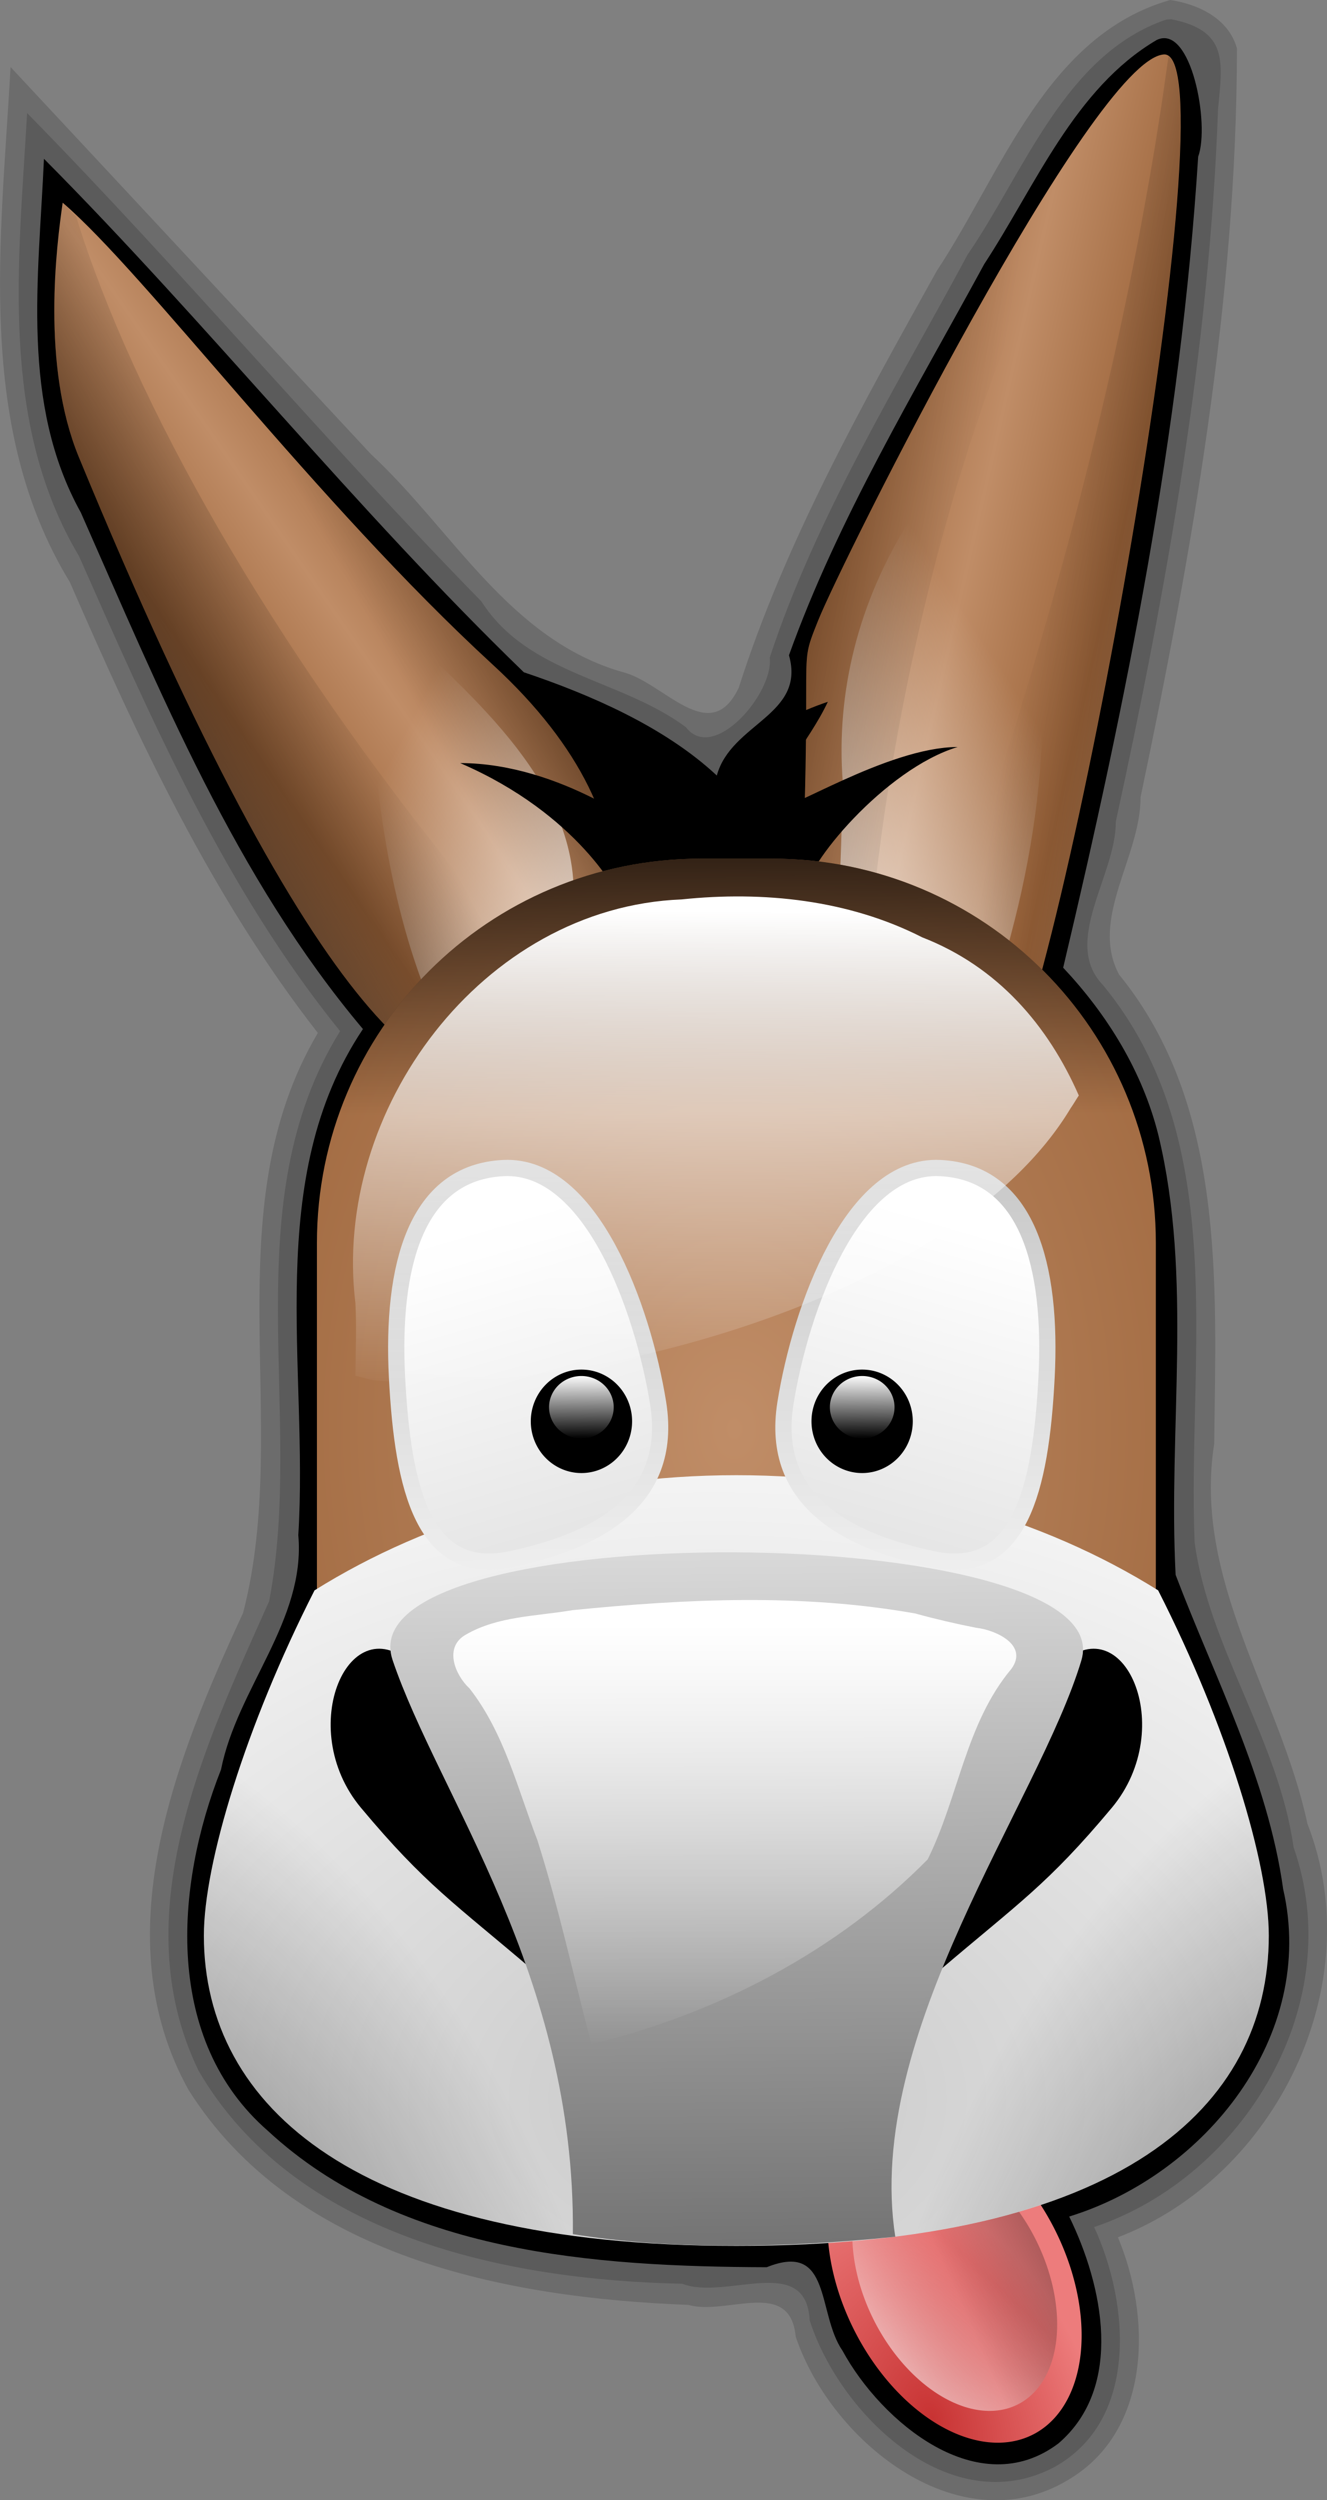
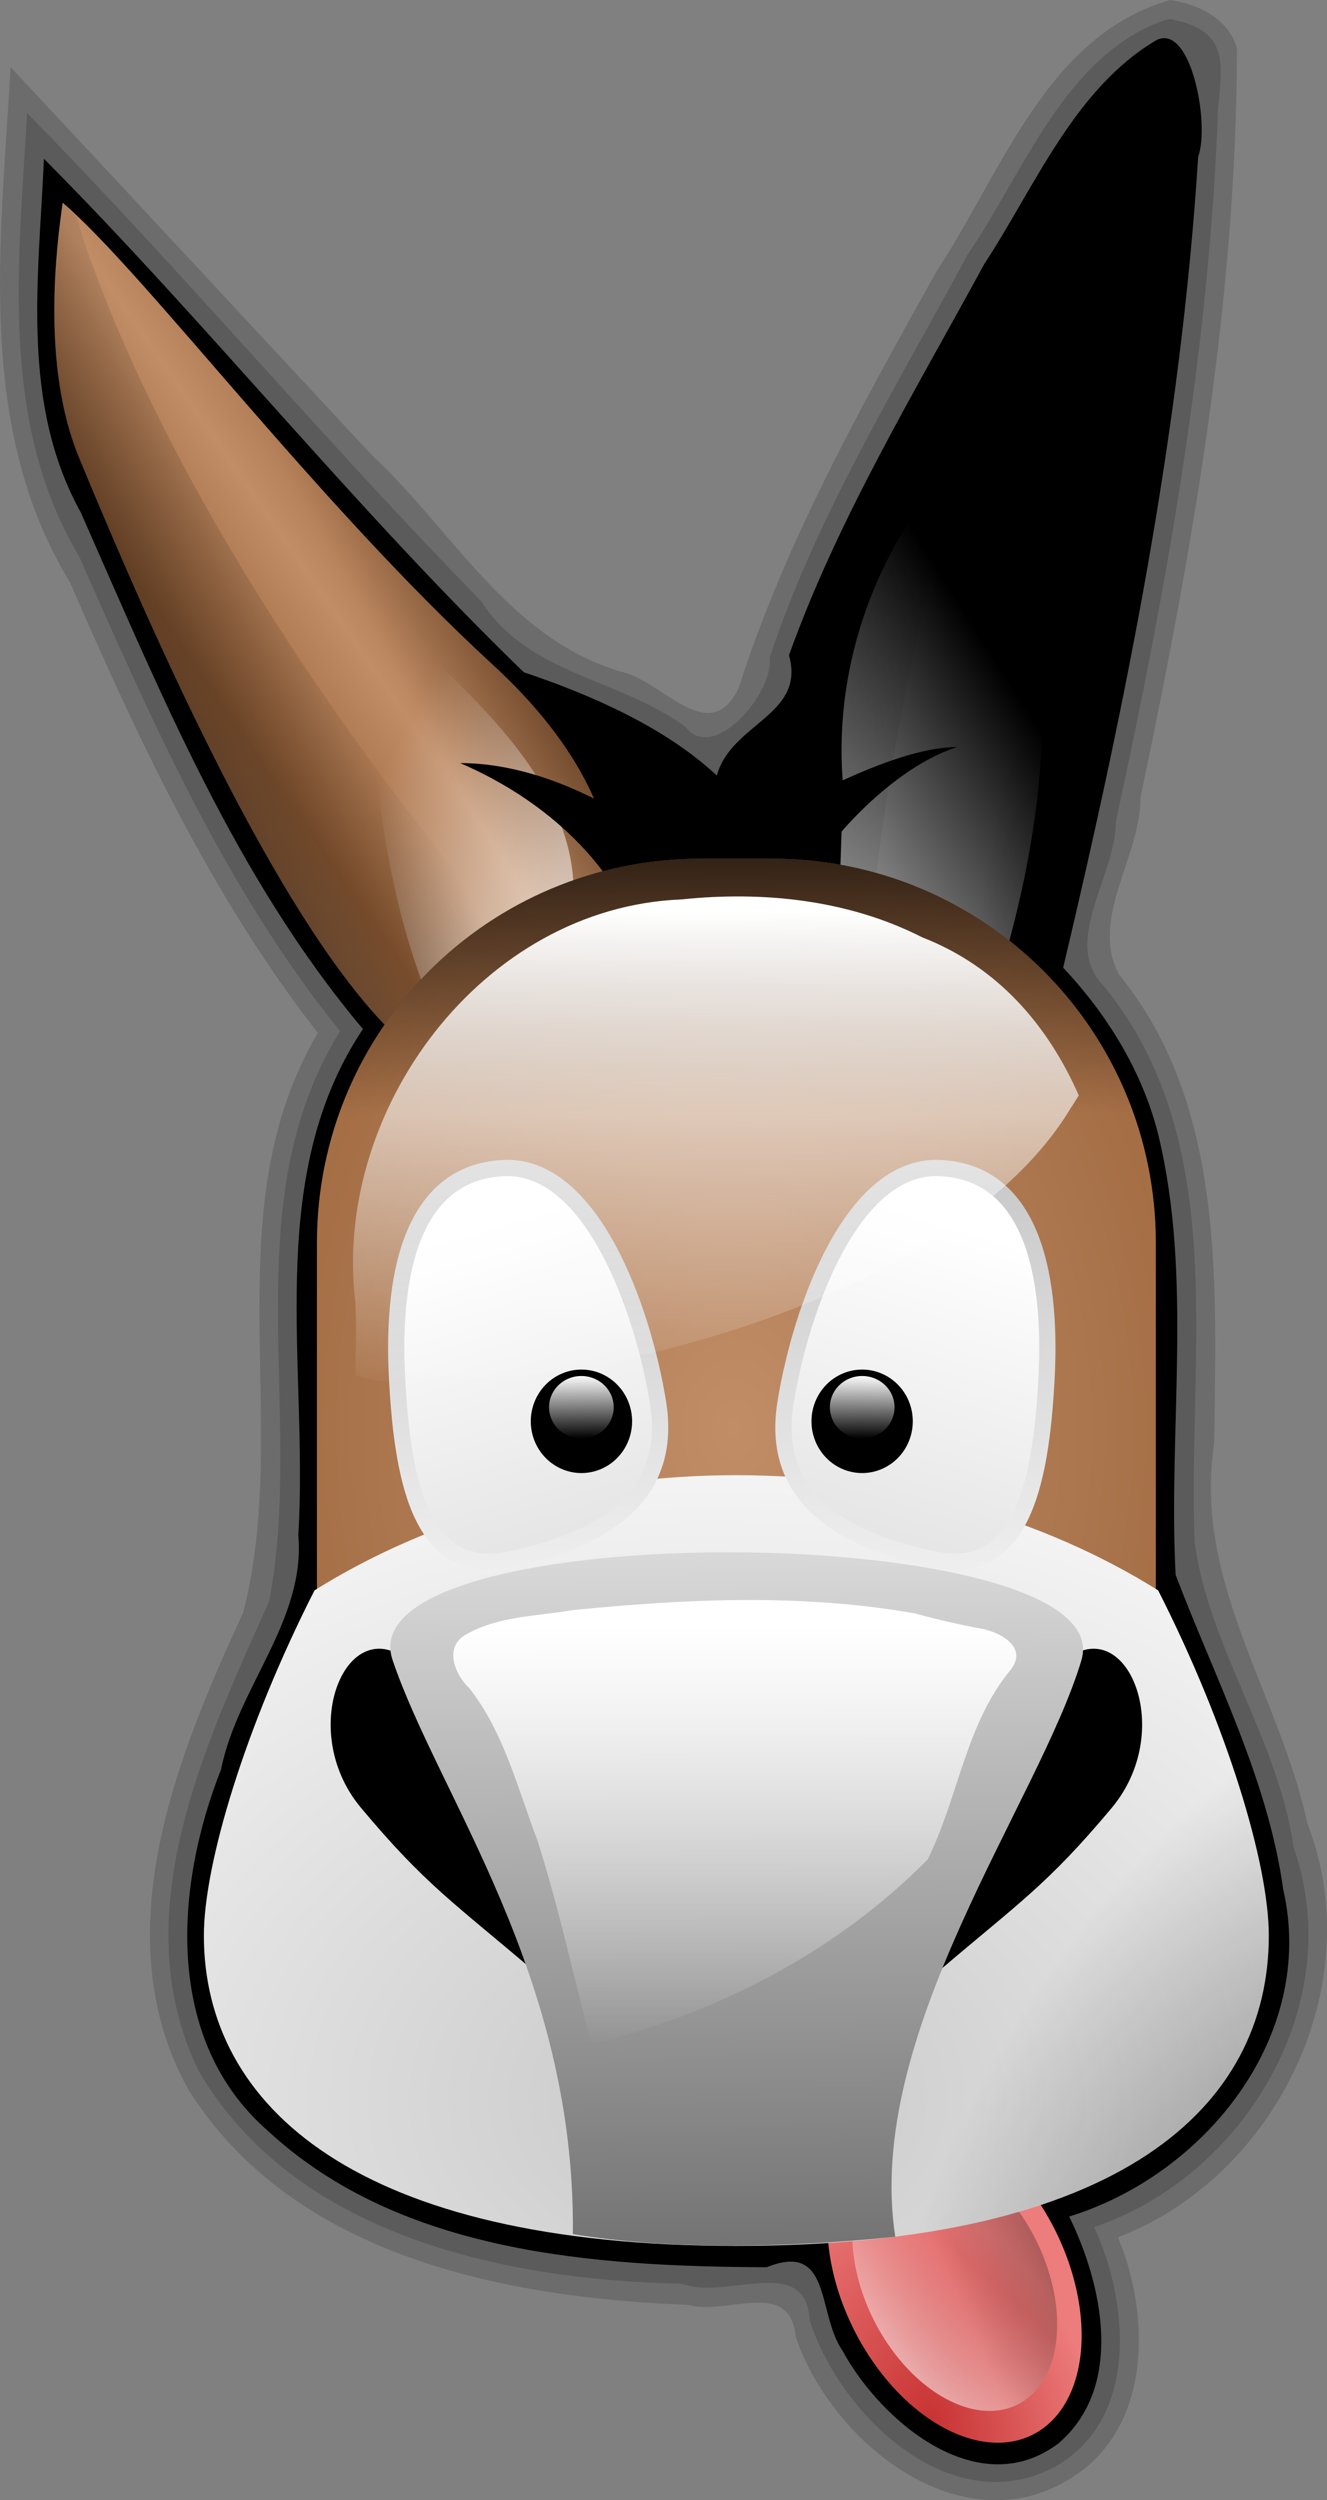
<svg xmlns="http://www.w3.org/2000/svg" xmlns:ns1="http://www.inkscape.org/namespaces/inkscape" xmlns:ns2="http://sodipodi.sourceforge.net/DTD/sodipodi-0.dtd" xmlns:xlink="http://www.w3.org/1999/xlink" height="943.156" id="svg1" ns1:version="0.46" ns2:docbase="/home/the_structorr/Grafika/svg/moje" ns2:docname="emule_01.svg" ns2:version="0.32" version="1.0" width="500.675" x="0" y="0" ns1:output_extension="org.inkscape.output.svg.inkscape">
  <rect width="100%" height="100%" fill="#808080" stroke="none" />
  <ns2:namedview bordercolor="#666666" borderopacity="1.0" id="base" ns1:current-layer="svg1" ns1:cx="297.63777" ns1:cy="420.94487" ns1:pageopacity="0.0" ns1:pageshadow="2" ns1:window-height="695" ns1:window-width="1020" ns1:window-x="2" ns1:window-y="26" ns1:zoom="0.60696784" pagecolor="#ffffff" showgrid="false" />
  <defs id="defs3">
    <ns1:perspective ns2:type="inkscape:persp3d" ns1:vp_x="0 : 526.18109 : 1" ns1:vp_y="0 : 1000 : 0" ns1:vp_z="744.09448 : 526.18109 : 1" ns1:persp3d-origin="372.04724 : 350.78739 : 1" id="perspective91" />
    <linearGradient id="linearGradient1595">
      <stop id="stop1596" offset="0" style="stop-color:#000000;stop-opacity:1;" />
      <stop id="stop1597" offset="1" style="stop-color:#000000;stop-opacity:0;" />
    </linearGradient>
    <linearGradient id="linearGradient2993">
      <stop id="stop2994" offset="0" style="stop-color:#c83333;stop-opacity:1;" />
      <stop id="stop2995" offset="1" style="stop-color:#ed7c7c;stop-opacity:1;" />
    </linearGradient>
    <linearGradient id="linearGradient1615">
      <stop id="stop1616" offset="0" style="stop-color:#c8c8c8;stop-opacity:1;" />
      <stop id="stop1617" offset="1" style="stop-color:#ffffff;stop-opacity:1;" />
    </linearGradient>
    <linearGradient id="linearGradient1609">
      <stop id="stop1610" offset="0" style="stop-color:#c08d67;stop-opacity:1;" />
      <stop id="stop1611" offset="1" style="stop-color:#9b6339;stop-opacity:1;" />
    </linearGradient>
    <linearGradient id="linearGradient1543">
      <stop id="stop1544" offset="0" style="stop-color:#ffffff;stop-opacity:1;" />
      <stop id="stop1545" offset="1" style="stop-color:#ffffff;stop-opacity:0;" />
    </linearGradient>
    <linearGradient id="linearGradient1531">
      <stop id="stop1532" offset="0" style="stop-color:#373737;stop-opacity:1;" />
      <stop id="stop1533" offset="1" style="stop-color:#d8d8d8;stop-opacity:1;" />
    </linearGradient>
    <linearGradient collect="always" id="linearGradient1539" x1="348.929" x2="347.821" xlink:href="#linearGradient1531" y1="257.062" y2="142.274" gradientTransform="scale(1,1)" gradientUnits="userSpaceOnUse" />
    <radialGradient collect="always" cx="0.478" cy="0.82" fx="0.483" fy="0.805" id="radialGradient1573" r="1.029" xlink:href="#linearGradient1615" />
    <radialGradient collect="always" cx="0.5" cy="0.5" fx="0.5" fy="0.5" id="radialGradient1608" r="0.74" xlink:href="#linearGradient1609" />
    <radialGradient collect="always" cx="0.127" cy="0.793" fx="0.12" fy="0.807" id="radialGradient1614" r="0.71" xlink:href="#linearGradient2993" />
    <linearGradient collect="always" id="linearGradient1620" x1="0.739" x2="0.398" xlink:href="#linearGradient1615" y1="1.852" y2="0.148" />
    <linearGradient collect="always" id="linearGradient1624" x1="402.162" x2="402.493" xlink:href="#linearGradient1615" y1="83.701" y2="133.733" gradientTransform="scale(0.826,1.21)" gradientUnits="userSpaceOnUse" />
    <linearGradient collect="always" id="linearGradient1659" x1="0.528" x2="0.538" xlink:href="#linearGradient1543" y1="-0.016" y2="1" />
    <linearGradient collect="always" id="linearGradient2328" x1="0.508" x2="0.508" xlink:href="#linearGradient1543" y1="0.055" y2="1.008" />
    <radialGradient collect="always" cx="1.698" cy="1.664" fx="1.677" fy="1.68" id="radialGradient2330" r="1.521" xlink:href="#linearGradient1595" />
    <linearGradient collect="always" id="linearGradient3075" x1="0.594" x2="0.583" xlink:href="#linearGradient1543" y1="0.031" y2="1.039" />
    <linearGradient id="linearGradient1799" ns1:collect="always" x1="393.064" x2="393.485" xlink:href="#linearGradient1595" y1="368.99" y2="526.152" gradientTransform="scale(1.133,0.883)" gradientUnits="userSpaceOnUse" />
    <linearGradient id="linearGradient1800" ns1:collect="always" x1="293.622" x2="292.979" xlink:href="#linearGradient1543" y1="91.881" y2="154.086" gradientTransform="scale(1.222,0.818)" gradientUnits="userSpaceOnUse" />
    <radialGradient cx="246.742" cy="194.397" fx="246.391" fy="195.048" id="radialGradient1801" ns1:collect="always" r="32.585" xlink:href="#linearGradient2993" gradientTransform="scale(0.827,1.209)" gradientUnits="userSpaceOnUse" />
    <linearGradient id="linearGradient1802" ns1:collect="always" x1="217.175" x2="263.487" xlink:href="#linearGradient1543" y1="190.672" y2="167.385" gradientTransform="scale(0.827,1.209)" gradientUnits="userSpaceOnUse" />
    <linearGradient id="linearGradient1803" ns1:collect="always" spreadMethod="reflect" x1="389.601" x2="400.147" xlink:href="#linearGradient1609" y1="34.216" y2="22.831" gradientTransform="scale(0.799,1.251)" gradientUnits="userSpaceOnUse" />
    <linearGradient id="linearGradient1804" ns1:collect="always" spreadMethod="reflect" x1="628.588" x2="646.7" xlink:href="#linearGradient1609" y1="24.041" y2="35.536" gradientTransform="scale(0.601,1.665)" gradientUnits="userSpaceOnUse" />
    <linearGradient id="linearGradient1805" ns1:collect="always" spreadMethod="pad" x1="441.079" x2="407.147" xlink:href="#linearGradient1595" y1="24.588" y2="53.536" gradientTransform="scale(0.805,1.243)" gradientUnits="userSpaceOnUse" />
    <linearGradient id="linearGradient1806" ns1:collect="always" spreadMethod="pad" x1="494.399" x2="464.58" xlink:href="#linearGradient1543" y1="71.255" y2="38.034" gradientTransform="scale(0.689,1.452)" gradientUnits="userSpaceOnUse" />
    <linearGradient id="linearGradient1807" ns1:collect="always" spreadMethod="pad" x1="670.352" x2="688.166" xlink:href="#linearGradient1543" y1="62.261" y2="24.839" gradientTransform="scale(0.55,1.82)" gradientUnits="userSpaceOnUse" />
    <linearGradient id="linearGradient1808" ns1:collect="always" spreadMethod="pad" x1="367.361" x2="400.635" xlink:href="#linearGradient1595" y1="61.522" y2="31.339" gradientTransform="scale(0.77,1.298)" gradientUnits="userSpaceOnUse" />
    <linearGradient id="linearGradient1809" ns1:collect="always" spreadMethod="pad" x1="530.857" x2="628.367" xlink:href="#linearGradient1595" y1="-20.045" y2="25.155" gradientTransform="scale(0.601,1.663)" gradientUnits="userSpaceOnUse" />
    <linearGradient id="linearGradient1810" ns1:collect="always" spreadMethod="pad" x1="808.371" x2="724.577" xlink:href="#linearGradient1595" y1="65.968" y2="20.361" gradientTransform="scale(0.531,1.885)" gradientUnits="userSpaceOnUse" />
    <radialGradient cx="412.764" cy="110.581" fx="412.764" fy="110.581" id="radialGradient1811" ns1:collect="always" r="75.212" xlink:href="#linearGradient1609" gradientTransform="scale(0.857,1.166)" gradientUnits="userSpaceOnUse" />
    <linearGradient id="linearGradient1812" ns1:collect="always" x1="356.442" x2="263.543" xlink:href="#linearGradient1595" y1="186.253" y2="174.322" gradientTransform="scale(0.827,1.209)" gradientUnits="userSpaceOnUse" />
    <radialGradient cx="337.461" cy="986.538" fx="339.381" fy="981.197" id="radialGradient1813" ns1:collect="always" r="351.747" xlink:href="#linearGradient1615" gradientTransform="scale(1.176,0.851)" gradientUnits="userSpaceOnUse" />
    <radialGradient cx="870.254" cy="921.012" fx="865.36" fy="924.682" id="radialGradient1814" ns1:collect="always" r="357.336" xlink:href="#linearGradient1595" gradientTransform="scale(0.859,1.164)" gradientUnits="userSpaceOnUse" />
    <radialGradient cx="81.877" cy="926.518" fx="81.877" fy="926.518" id="radialGradient1815" ns1:collect="always" r="357.369" xlink:href="#linearGradient1595" gradientTransform="scale(0.859,1.164)" gradientUnits="userSpaceOnUse" />
    <linearGradient id="linearGradient1816" ns1:collect="always" x1="314.637" x2="314.637" xlink:href="#linearGradient1543" y1="168.013" y2="217.551" gradientTransform="scale(1.126,0.888)" gradientUnits="userSpaceOnUse" />
    <linearGradient id="linearGradient1825" ns1:collect="always" x1="410.541" x2="398.571" xlink:href="#linearGradient1615" y1="148.488" y2="88.684" gradientTransform="scale(0.826,1.21)" gradientUnits="userSpaceOnUse" />
    <linearGradient id="linearGradient1826" ns1:collect="always" x1="410.541" x2="398.571" xlink:href="#linearGradient1615" y1="148.488" y2="88.684" gradientTransform="scale(0.826,1.21)" gradientUnits="userSpaceOnUse" />
    <linearGradient id="linearGradient1831" ns1:collect="always" x1="267.141" x2="267.419" xlink:href="#linearGradient1543" y1="52.383" y2="82.259" gradientTransform="scale(0.99,1.011)" gradientUnits="userSpaceOnUse" />
    <linearGradient id="linearGradient1832" ns1:collect="always" x1="267.141" x2="267.419" xlink:href="#linearGradient1543" y1="52.383" y2="82.259" gradientTransform="scale(0.99,1.011)" gradientUnits="userSpaceOnUse" />
    <linearGradient ns1:collect="always" xlink:href="#linearGradient1615" id="linearGradient2464" x1="402.162" y1="83.701" x2="402.493" y2="133.733" gradientTransform="scale(0.826,1.21)" gradientUnits="userSpaceOnUse" />
  </defs>
  <g id="g1840" transform="translate(-127.922,-44.217)">
    <path d="M 399.031,-19.562 C 386.173,-15.896 381.495,-1.566 374.78,8.57 C 367.003,22.537 359.046,36.691 354.189,51.9 C 351.194,58.207 346.38,51.321 342.126,50.284 C 330.334,46.929 324.448,35.511 315.968,27.648 C 303.486,14.227 291.007,0.804 278.5,-12.594 C 277.523,5.32 274.802,24.787 284.657,40.921 C 291.773,57.285 299.398,73.634 310.438,87.781 C 299.524,106.232 307.764,128.423 302.668,148.051 C 295.678,163.158 288.168,181.701 296.997,197.619 C 307.937,214.962 329.934,219.235 348.947,219.96 C 352.907,221.109 359.537,217.112 360.106,223.266 C 363.838,234.338 377.528,245.247 388.925,237.838 C 397.103,232.581 397.001,221.026 393.594,212.938 C 410.043,206.651 419.811,186.636 413.294,169.966 C 410.447,156.649 401.371,144.688 403.605,130.469 C 403.79,113.903 404.81,95.321 393.719,81.719 C 390.615,75.918 395.968,69.489 395.95,63.281 C 401.319,37.691 405.938,11.638 405.969,-14.531 C 405.113,-17.617 401.987,-19.125 399.031,-19.562 z" id="path1730" style="fill:#000000;fill-opacity:0.157;fill-rule:evenodd;stroke:none;stroke-width:1pt;stroke-linecap:butt;stroke-linejoin:miter;stroke-opacity:1" transform="matrix(3.63,0,0,3.63,-879.045,115.228)" />
    <path d="M 398.625,-17.531 C 388.094,-13.938 383.858,-1.668 377.969,6.906 C 370.623,20.586 362.247,34.04 357.406,48.781 C 357.836,52.46 351.568,59.786 348.688,56 C 341.871,50.947 332.317,50.572 327.438,42.937 C 311.28,26.419 296.409,8.686 280.219,-7.812 C 279.348,7.639 277.29,24.273 285.61,38.224 C 293.198,55.394 300.851,72.893 312.75,87.594 C 301.621,105.511 309.109,127.405 305.376,146.834 C 298.725,161.734 290.217,179.476 298.033,195.615 C 308.023,212.786 329.849,217.386 348.31,217.764 C 352.835,219.534 361.192,214.542 361.558,221.568 C 364.707,231.395 376.185,242.48 386.951,236.838 C 395.783,231.982 394.788,219.787 391.125,211.875 C 406.806,206.584 417.547,188.555 411.854,172.407 C 410.297,161.285 403.047,151.641 401.568,140.719 C 400.798,121.339 405.422,99.056 392.041,82.8 C 387.712,78.317 393.422,71.372 393.375,65.839 C 398.672,41.496 403.111,16.687 404.002,-8.203 C 404.483,-13.178 405.062,-16.381 399.156,-17.562 L 398.625,-17.531 z" id="path1728" style="fill:#000000;fill-opacity:0.157;fill-rule:evenodd;stroke:none;stroke-width:1pt;stroke-linecap:butt;stroke-linejoin:miter;stroke-opacity:1" transform="matrix(3.63,0,0,3.63,-879.045,115.228)" />
    <path d="M 397.625,-15.406 C 389.069,-10.377 385.002,-0.196 379.706,7.876 C 372.489,21.156 364.509,34.302 359.406,48.531 C 361.171,54.774 353.395,55.581 351.906,61.031 C 346.495,55.984 338.807,52.638 331.848,50.301 C 314.348,33.366 299.117,14.204 281.969,-3.062 C 281.438,9.239 279.498,22.344 285.807,33.71 C 294.04,52.337 301.892,71.659 315.125,87.375 C 304.722,102.948 309.496,122.451 308.406,139.969 C 309.193,148.81 302.057,155.848 300.376,164.327 C 295.555,176.519 294.438,192.462 305.244,201.874 C 318.998,214.621 339.224,215.974 357.091,216.048 C 363.877,213.318 362.295,220.848 364.969,224.719 C 369,232.144 379.135,240.606 387.419,234.353 C 394.271,228.461 392.033,217.927 388.531,210.781 C 402.668,206.419 414.278,192.009 410.772,176.752 C 409.172,165.251 403.614,154.697 399.594,144.094 C 398.806,128.894 401.398,113.248 397.792,98.356 C 396.149,91.801 392.511,85.895 387.906,81 C 394.472,53.304 400.14,25.171 401.938,-3.281 C 403.172,-6.63 401.206,-17.135 397.625,-15.406 z" id="path1676" ns2:nodetypes="ccccccccccccccccccccc" style="fill:#000000;fill-opacity:1;fill-rule:evenodd;stroke:none;stroke-width:1pt;stroke-linecap:butt;stroke-linejoin:miter;stroke-opacity:1" transform="matrix(3.63,0,0,3.63,-879.045,115.228)" />
    <path d="M 237.227,218.784 A 18.978,27.737 0 1 1 199.27,218.784 A 18.978,27.737 0 1 1 237.227,218.784 z" id="path2991" ns2:cx="218.24858" ns2:cy="218.784" ns2:rx="18.978138" ns2:ry="27.737278" ns2:type="arc" style="fill:url(#radialGradient1801);fill-opacity:1;fill-rule:evenodd;stroke:none;stroke-width:1pt;stroke-linecap:butt;stroke-linejoin:miter;stroke-opacity:1" transform="matrix(1.909,-1.162,1.133,2.067,-176.461,705.628)" />
    <path d="M 237.227,218.784 A 18.978,27.737 0 1 1 199.27,218.784 A 18.978,27.737 0 1 1 237.227,218.784 z" id="path1589" ns2:cx="218.24858" ns2:cy="218.784" ns2:rx="18.978138" ns2:ry="27.737278" ns2:type="arc" style="fill:url(#linearGradient1802);fill-opacity:1;fill-rule:evenodd;stroke:none;stroke-width:1pt;stroke-linecap:butt;stroke-linejoin:miter;stroke-opacity:1" transform="matrix(1.538,-0.936,0.913,1.665,-47.272,744.207)" />
    <path d="M 331.471,91.208 C 324.039,96.781 310.582,88.511 285.601,27.952 C 281.65,18.373 283.296,5.836 283.915,1.501 C 292.585,8.933 310.144,32.536 328.621,49.513 C 347.404,66.771 342.619,83.156 331.471,91.208 z" id="path2989" ns2:nodetypes="csczc" style="fill:url(#linearGradient1803);fill-opacity:1;fill-rule:evenodd;stroke:none;stroke-width:1pt;stroke-linecap:butt;stroke-linejoin:miter;stroke-opacity:1" transform="matrix(3.63,0,0,3.63,-879.045,115.228)" />
-     <path d="M 359.956,88.283 C 362.434,44.931 359.956,51.124 362.434,44.931 C 364.911,38.738 390.922,-13.285 398.354,-13.904 C 405.786,-14.524 387.826,85.186 381.013,94.476 C 374.201,103.766 359.956,88.283 359.956,88.283 z" id="path1738" style="fill:url(#linearGradient1804);fill-opacity:1;fill-rule:evenodd;stroke:none;stroke-width:1pt;stroke-linecap:butt;stroke-linejoin:miter;stroke-opacity:1" transform="matrix(3.63,0,0,3.63,-879.045,115.228)" />
    <path d="M 283.906,1.5 C 283.902,1.529 283.91,1.595 283.906,1.625 C 284.478,2.163 285.053,2.686 285.625,3.25 C 285.115,2.767 284.367,1.895 283.906,1.5 z M 287.656,5.344 C 301.382,19.631 314.908,41.122 325.062,66.781 C 328.182,74.665 330.617,82.437 332.75,90.062 C 342.888,81.691 346.619,66.033 328.625,49.5 C 312.298,34.499 297.05,14.964 287.656,5.344 z" id="path1601" style="fill:url(#linearGradient1805);fill-opacity:1;fill-rule:evenodd;stroke:none;stroke-width:1pt;stroke-linecap:butt;stroke-linejoin:miter;stroke-opacity:1" transform="matrix(3.63,0,0,3.63,-879.045,115.228)" />
    <path d="M 315.812,51.75 C 316.407,63.375 318.052,75.605 322.739,86.106 C 328.843,92.068 335.049,83.244 336.531,77.656 C 339.538,64.336 328.356,54.526 319.738,46.379 C 314.186,38.698 316.886,47.533 315.812,51.75 z" id="path1654" style="fill:url(#linearGradient1806);fill-opacity:1;fill-rule:evenodd;stroke:none;stroke-width:1pt;stroke-linecap:butt;stroke-linejoin:miter;stroke-opacity:1" transform="matrix(3.63,0,0,3.63,-879.045,115.228)" />
    <path d="M 371.781,34.781 C 366.712,42.944 364.249,52.228 365.007,61.811 C 364.826,70.077 364.445,78.336 364.031,86.594 C 367.591,89.367 374.041,96.402 378.012,91.128 C 384.129,75.482 387.572,58.481 384.833,41.724 C 384.21,34.561 382.368,27.43 379.125,21 C 376.677,25.594 374.229,30.188 371.781,34.781 z" id="path1669" style="fill:url(#linearGradient1807);fill-opacity:1;fill-rule:evenodd;stroke:none;stroke-width:1pt;stroke-linecap:butt;stroke-linejoin:miter;stroke-opacity:1" transform="matrix(3.63,0,0,3.63,-879.045,115.228)" />
    <path d="M 325.234,59.738 C 335.831,59.738 345.258,67.236 344.081,66.525 C 343.565,63.291 339.963,56.501 334.744,53.16 C 340.796,54.765 352.025,61.403 352.208,65.69 C 354.11,58.336 357.222,55.469 363.447,53.369 C 361.383,57.768 357.568,61.355 358.605,64.124 C 358.605,65.247 369.594,58.067 376.933,58.067 C 369.371,60.365 361.026,70.416 361.026,73.312 C 361.026,74.442 341.833,74.382 341.833,73.938 C 341.833,73.59 337.568,65.063 325.234,59.738 z" id="path967" ns2:nodetypes="cccccccccc" style="fill:#000000;fill-opacity:1;fill-rule:evenodd;stroke:none;stroke-width:1pt;stroke-linecap:butt;stroke-linejoin:miter;stroke-opacity:1" transform="matrix(3.63,0,0,3.63,-879.045,115.228)" />
    <path d="M 283.906,1.5 C 283.287,5.835 281.642,18.358 285.594,27.938 C 310.574,88.496 324.037,96.793 331.469,91.219 C 333.702,89.606 335.572,87.566 337.156,85.344 C 333.398,81.212 329.631,77 325.938,72.469 C 305.465,47.357 291.256,22.14 285.312,2.938 C 284.902,2.554 284.284,1.824 283.906,1.5 z" id="path1605" style="fill:url(#linearGradient1808);fill-opacity:1;fill-rule:evenodd;stroke:none;stroke-width:1pt;stroke-linecap:butt;stroke-linejoin:miter;stroke-opacity:1" transform="matrix(3.63,0,0,3.63,-879.045,115.228)" />
    <path d="M 398.344,-13.906 C 390.912,-13.287 364.915,38.744 362.438,44.938 C 359.96,51.131 362.446,44.929 359.969,88.281 C 359.969,88.281 363.113,91.553 367.031,94.188 C 367.106,82.089 368.406,68.276 371.281,53.625 C 377.388,22.5 388.4,-3.044 399.062,-13.562 C 398.857,-13.798 398.615,-13.929 398.344,-13.906 z" id="path1660" style="fill:url(#linearGradient1809);fill-opacity:1;fill-rule:evenodd;stroke:none;stroke-width:1pt;stroke-linecap:butt;stroke-linejoin:miter;stroke-opacity:1" transform="matrix(3.63,0,0,3.63,-879.045,115.228)" />
    <path d="M 398.844,-13.719 C 396.32,5.135 391.375,28.013 383.938,52.562 C 379.245,68.051 374.076,82.424 368.812,95.312 C 373.034,97.69 377.812,98.816 381,94.469 C 387.641,85.413 404.864,-9.512 398.844,-13.719 z" id="path1665" style="fill:url(#linearGradient1810);fill-opacity:1;fill-rule:evenodd;stroke:none;stroke-width:1pt;stroke-linecap:butt;stroke-linejoin:miter;stroke-opacity:1" transform="matrix(3.63,0,0,3.63,-879.045,115.228)" />
    <path d="M 350.288,69.664 C 328.157,69.664 310.342,87.48 310.342,109.61 L 310.342,148.308 C 310.342,170.438 328.157,188.254 350.288,188.254 L 357.593,188.254 C 379.723,188.254 397.539,170.438 397.539,148.308 L 397.539,109.61 C 397.539,87.48 379.723,69.664 357.593,69.664 L 350.288,69.664 z" id="rect956" style="fill:url(#radialGradient1811);fill-opacity:1;fill-rule:evenodd;stroke:none;stroke-width:1.154pt;stroke-linecap:butt;stroke-linejoin:miter;stroke-opacity:1" transform="matrix(3.63,0,0,3.63,-879.045,115.228)" />
    <path d="M 237.227,218.784 A 18.978,27.737 0 1 1 199.27,218.784 A 18.978,27.737 0 1 1 237.227,218.784 z" id="path1599" ns2:cx="218.24858" ns2:cy="218.784" ns2:rx="18.978138" ns2:ry="27.737278" ns2:type="arc" style="fill:url(#linearGradient1812);fill-opacity:1;fill-rule:evenodd;stroke:none;stroke-width:1pt;stroke-linecap:butt;stroke-linejoin:miter;stroke-opacity:1" transform="matrix(1.538,-0.936,0.913,1.665,-47.272,744.207)" />
    <path d="M 405.739,600.702 C 345.303,600.702 289.892,617.031 246.589,644.148 C 220.537,695.348 204.844,747.214 204.844,774.372 C 204.844,838.941 262.834,891.438 405.739,891.438 C 550.875,891.438 606.634,838.941 606.634,774.372 C 606.634,747.214 590.941,695.348 564.89,644.148 C 521.586,617.031 466.175,600.702 405.739,600.702 z" id="path953" style="fill:url(#radialGradient1813);fill-opacity:1;fill-rule:evenodd;stroke:none;stroke-width:1.029pt;stroke-linecap:butt;stroke-linejoin:miter;stroke-opacity:1" />
    <path d="M 507.219,617.156 C 446.291,650.07 404.844,714.498 404.844,788.562 C 404.844,826.056 415.644,860.966 434.031,890.688 C 558.112,884.207 606.625,834.552 606.625,774.375 C 606.625,747.216 590.926,695.356 564.875,644.156 C 547.476,633.261 528.068,624.209 507.219,617.156 z" id="path1649" style="fill:url(#radialGradient1814);fill-opacity:1;fill-rule:evenodd;stroke:none;stroke-width:1.029pt;stroke-linecap:butt;stroke-linejoin:miter;stroke-opacity:1" />
-     <path d="M 304.251,617.156 C 365.178,650.07 406.626,714.498 406.626,788.562 C 406.626,826.056 395.825,860.966 377.438,890.688 C 253.357,884.207 204.844,834.552 204.844,774.375 C 204.844,747.216 220.543,695.356 246.594,644.156 C 263.994,633.261 283.402,624.209 304.251,617.156 z" id="path1671" style="fill:url(#radialGradient1815);fill-opacity:1;fill-rule:evenodd;stroke:none;stroke-width:1.029pt;stroke-linecap:butt;stroke-linejoin:miter;stroke-opacity:1" />
    <g id="g1646" transform="matrix(3.63,0,0,3.63,-878.446,115.228)">
      <path d="M 332.776,185.305 C 329.116,171.653 325.536,159.437 320.231,153.526 C 313.598,147.052 307.796,159.978 314.757,168.305 C 321.481,176.349 324.446,178.189 332.776,185.305 z" id="path1016" ns2:nodetypes="cczc" style="fill:#000000;fill-opacity:1;fill-rule:evenodd;stroke:none;stroke-width:1pt;stroke-linecap:butt;stroke-linejoin:miter;stroke-opacity:1" />
      <path d="M 374.774,185.305 C 378.434,171.653 382.014,159.437 387.32,153.526 C 393.953,147.052 399.755,159.978 392.794,168.305 C 386.069,176.349 383.104,178.189 374.774,185.305 z" id="path1642" ns2:nodetypes="cczc" style="fill:#000000;fill-opacity:1;fill-rule:evenodd;stroke:none;stroke-width:1pt;stroke-linecap:butt;stroke-linejoin:miter;stroke-opacity:1" />
      <path d="M 318.041,152.95 C 322.822,167.096 337.059,185.593 336.779,212.607 C 346.613,214.217 358.557,214.089 370.291,212.879 C 367.026,191.758 385.191,167.798 389.635,152.98 C 394.024,138.348 312.885,137.692 318.041,152.95 z" id="path959" ns2:nodetypes="ccczz" style="fill:url(#linearGradient1539);fill-opacity:1;fill-rule:evenodd;stroke:none;stroke-width:1.004pt;stroke-linecap:butt;stroke-linejoin:miter;stroke-opacity:1" />
    </g>
    <g id="g1833">
      <path d="M 345.804,126.238 C 347.486,136.715 338.869,140.685 330.505,142.468 C 321.452,144.398 319.271,135.217 318.668,123.602 C 318.066,111.988 320.617,102.26 329.741,101.821 C 338.866,101.381 344.232,116.443 345.804,126.238 z" id="path1643" ns2:nodetypes="czzzz" style="fill:url(#linearGradient1826);fill-opacity:1;fill-rule:evenodd;stroke:url(#linearGradient2464);stroke-width:1.266pt;stroke-linecap:butt;stroke-linejoin:miter;stroke-opacity:1" transform="matrix(3.63,0,0,3.63,-879.045,115.228)" />
      <path d="M 278.074,68.266 A 14.554,14.864 0 1 1 248.966,68.266 A 14.554,14.864 0 1 1 278.074,68.266 z" id="path1650" ns2:cx="263.5199" ns2:cy="68.265594" ns2:rx="14.553977" ns2:ry="14.863636" ns2:type="arc" style="fill:#000000;fill-opacity:1;fill-rule:evenodd;stroke:none;stroke-width:1pt;stroke-linecap:butt;stroke-linejoin:miter;stroke-opacity:1" transform="matrix(1.313,0,0,1.313,1.298,490.746)" />
      <path d="M 278.074,68.266 A 14.554,14.864 0 1 1 248.966,68.266 A 14.554,14.864 0 1 1 278.074,68.266 z" id="path1651" ns2:cx="263.5199" ns2:cy="68.265594" ns2:rx="14.553977" ns2:ry="14.863636" ns2:type="arc" style="fill:url(#linearGradient1832);fill-opacity:1;fill-rule:evenodd;stroke:none;stroke-width:1pt;stroke-linecap:butt;stroke-linejoin:miter;stroke-opacity:1" transform="matrix(0.838,0,0,0.793,126.444,520.939)" />
      <path d="M 345.804,126.238 C 347.486,136.715 338.869,140.685 330.505,142.468 C 321.452,144.398 319.271,135.217 318.668,123.602 C 318.066,111.988 320.617,102.26 329.741,101.821 C 338.866,101.381 344.232,116.443 345.804,126.238 z" id="path1661" ns2:nodetypes="czzzz" style="fill:url(#linearGradient1825);fill-opacity:1;fill-rule:evenodd;stroke:url(#linearGradient1624);stroke-width:1.266pt;stroke-linecap:butt;stroke-linejoin:miter;stroke-opacity:1" transform="matrix(-3.63,0,0,3.63,1679.548,115.228)" />
      <path d="M 278.074,68.266 A 14.554,14.864 0 1 1 248.966,68.266 A 14.554,14.864 0 1 1 278.074,68.266 z" id="path1663" ns2:cx="263.5199" ns2:cy="68.265594" ns2:rx="14.553977" ns2:ry="14.863636" ns2:type="arc" style="fill:#000000;fill-opacity:1;fill-rule:evenodd;stroke:none;stroke-width:1pt;stroke-linecap:butt;stroke-linejoin:miter;stroke-opacity:1" transform="matrix(-1.313,0,0,1.313,799.205,490.746)" />
      <path d="M 278.074,68.266 A 14.554,14.864 0 1 1 248.966,68.266 A 14.554,14.864 0 1 1 278.074,68.266 z" id="path1664" ns2:cx="263.5199" ns2:cy="68.265594" ns2:rx="14.553977" ns2:ry="14.863636" ns2:type="arc" style="fill:url(#linearGradient1831);fill-opacity:1;fill-rule:evenodd;stroke:none;stroke-width:1pt;stroke-linecap:butt;stroke-linejoin:miter;stroke-opacity:1" transform="matrix(-0.838,0,0,0.793,674.059,520.939)" />
    </g>
    <path d="M 338.875,192.875 C 351.923,189.682 364.345,183.277 373.823,173.666 C 377.036,167.209 377.765,159.547 382.517,153.875 C 384.352,151.381 380.873,149.813 378.851,149.594 C 376.729,149.175 374.619,148.69 372.544,148.114 C 360.777,146.02 348.727,146.584 336.897,147.766 C 333.179,148.406 329.164,148.367 325.819,150.31 C 323.51,151.605 324.69,154.502 326.205,155.903 C 329.814,160.52 331.206,166.332 333.269,171.708 C 335.479,178.669 337.018,185.817 338.875,192.875 z" id="path1675" style="fill:url(#linearGradient1816);fill-opacity:1;fill-rule:evenodd;stroke:none;stroke-width:1.004pt;stroke-linecap:butt;stroke-linejoin:miter;stroke-opacity:1" transform="matrix(3.63,0,0,3.63,-879.045,115.228)" />
    <path d="M 392.469,368.094 C 312.138,368.094 247.469,432.763 247.469,513.094 L 247.469,549.25 C 288.028,589.698 343.988,614.719 405.75,614.719 C 467.512,614.719 523.441,589.698 564,549.25 L 564,513.094 C 564,432.763 499.331,368.094 419,368.094 L 392.469,368.094 z" id="path1645" style="fill:url(#linearGradient1799);fill-opacity:1;fill-rule:evenodd;stroke:none;stroke-width:1.154pt;stroke-linecap:butt;stroke-linejoin:miter;stroke-opacity:1" />
    <path d="M 314.344,123.406 C 314.983,123.55 315.604,123.749 316.25,123.875 C 336.867,125.733 376.614,115.711 388.688,95.594 C 388.988,95.169 389.241,94.713 389.531,94.281 C 386.342,87.014 381.119,80.9 373.25,77.844 C 365.602,73.945 356.721,73.015 348.25,73.906 C 327.524,74.712 311.885,95.846 314.344,115.875 C 314.469,118.318 314.368,120.887 314.344,123.406 z" id="rect1728" ns2:nodetypes="cccccccc" style="fill:url(#linearGradient1800);fill-opacity:1;fill-rule:evenodd;stroke:none;stroke-width:1.154pt;stroke-linecap:butt;stroke-linejoin:miter;stroke-opacity:1" transform="matrix(3.63,0,0,3.63,-879.045,115.228)" />
  </g>
</svg>